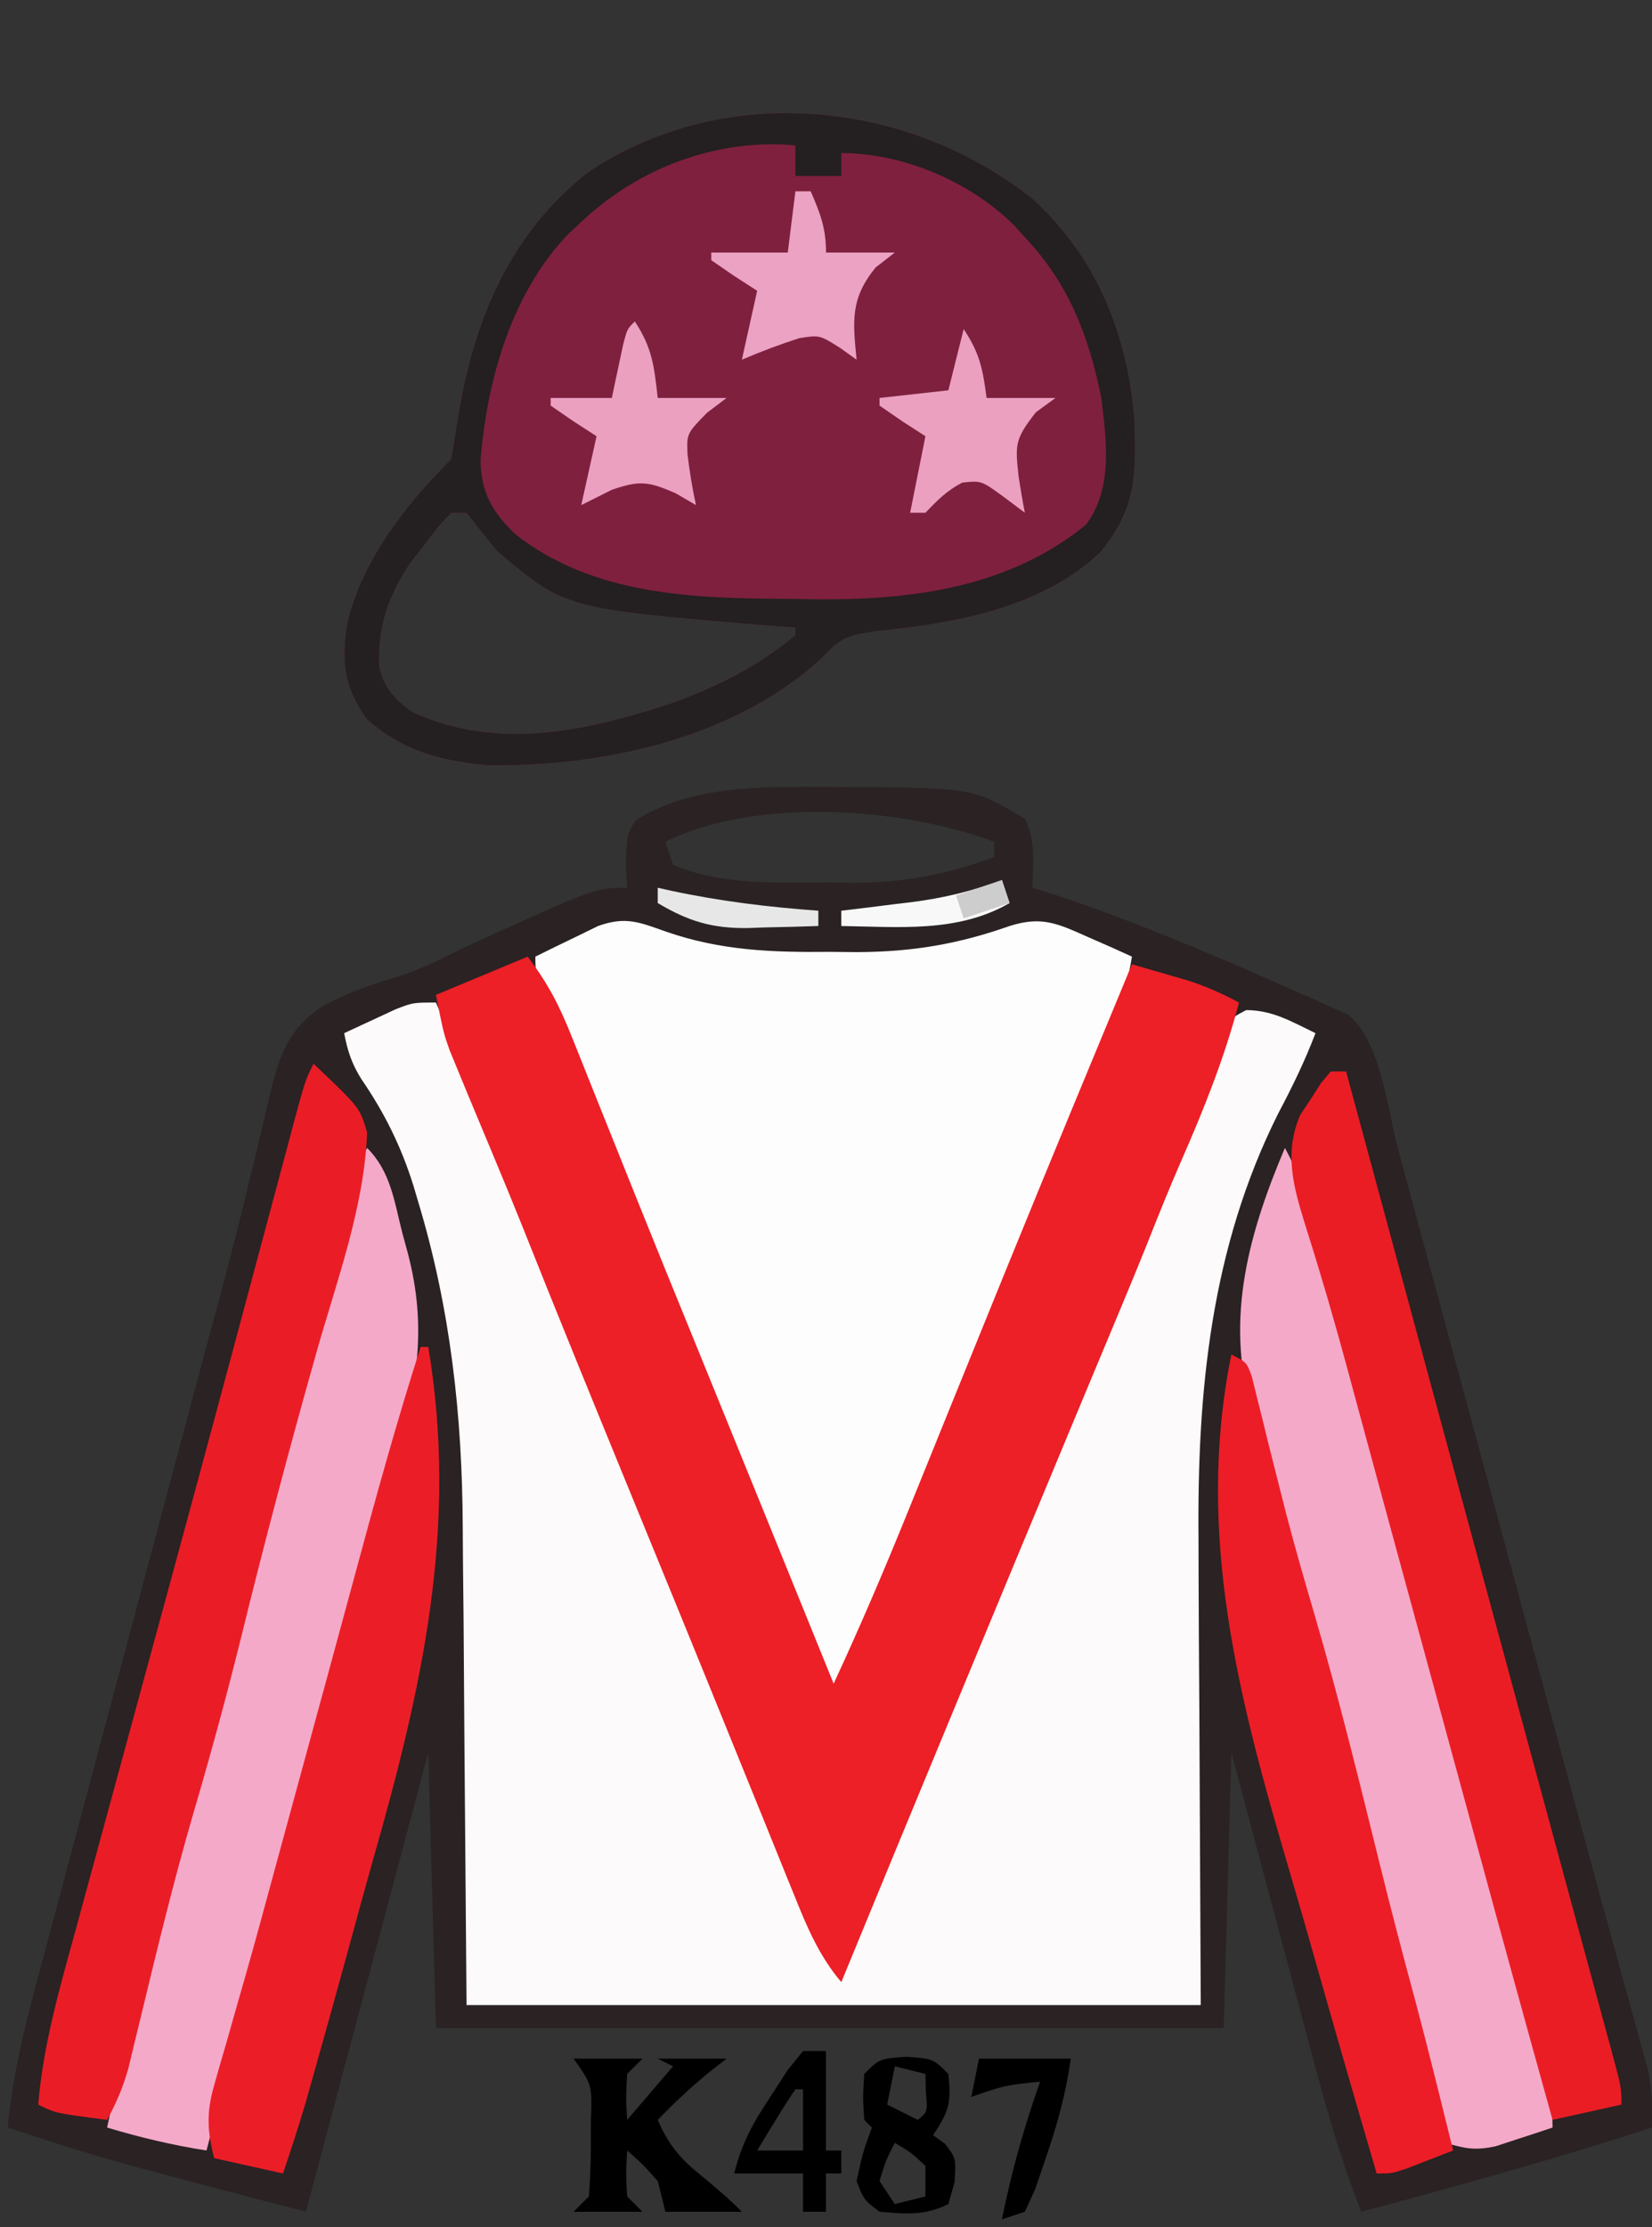
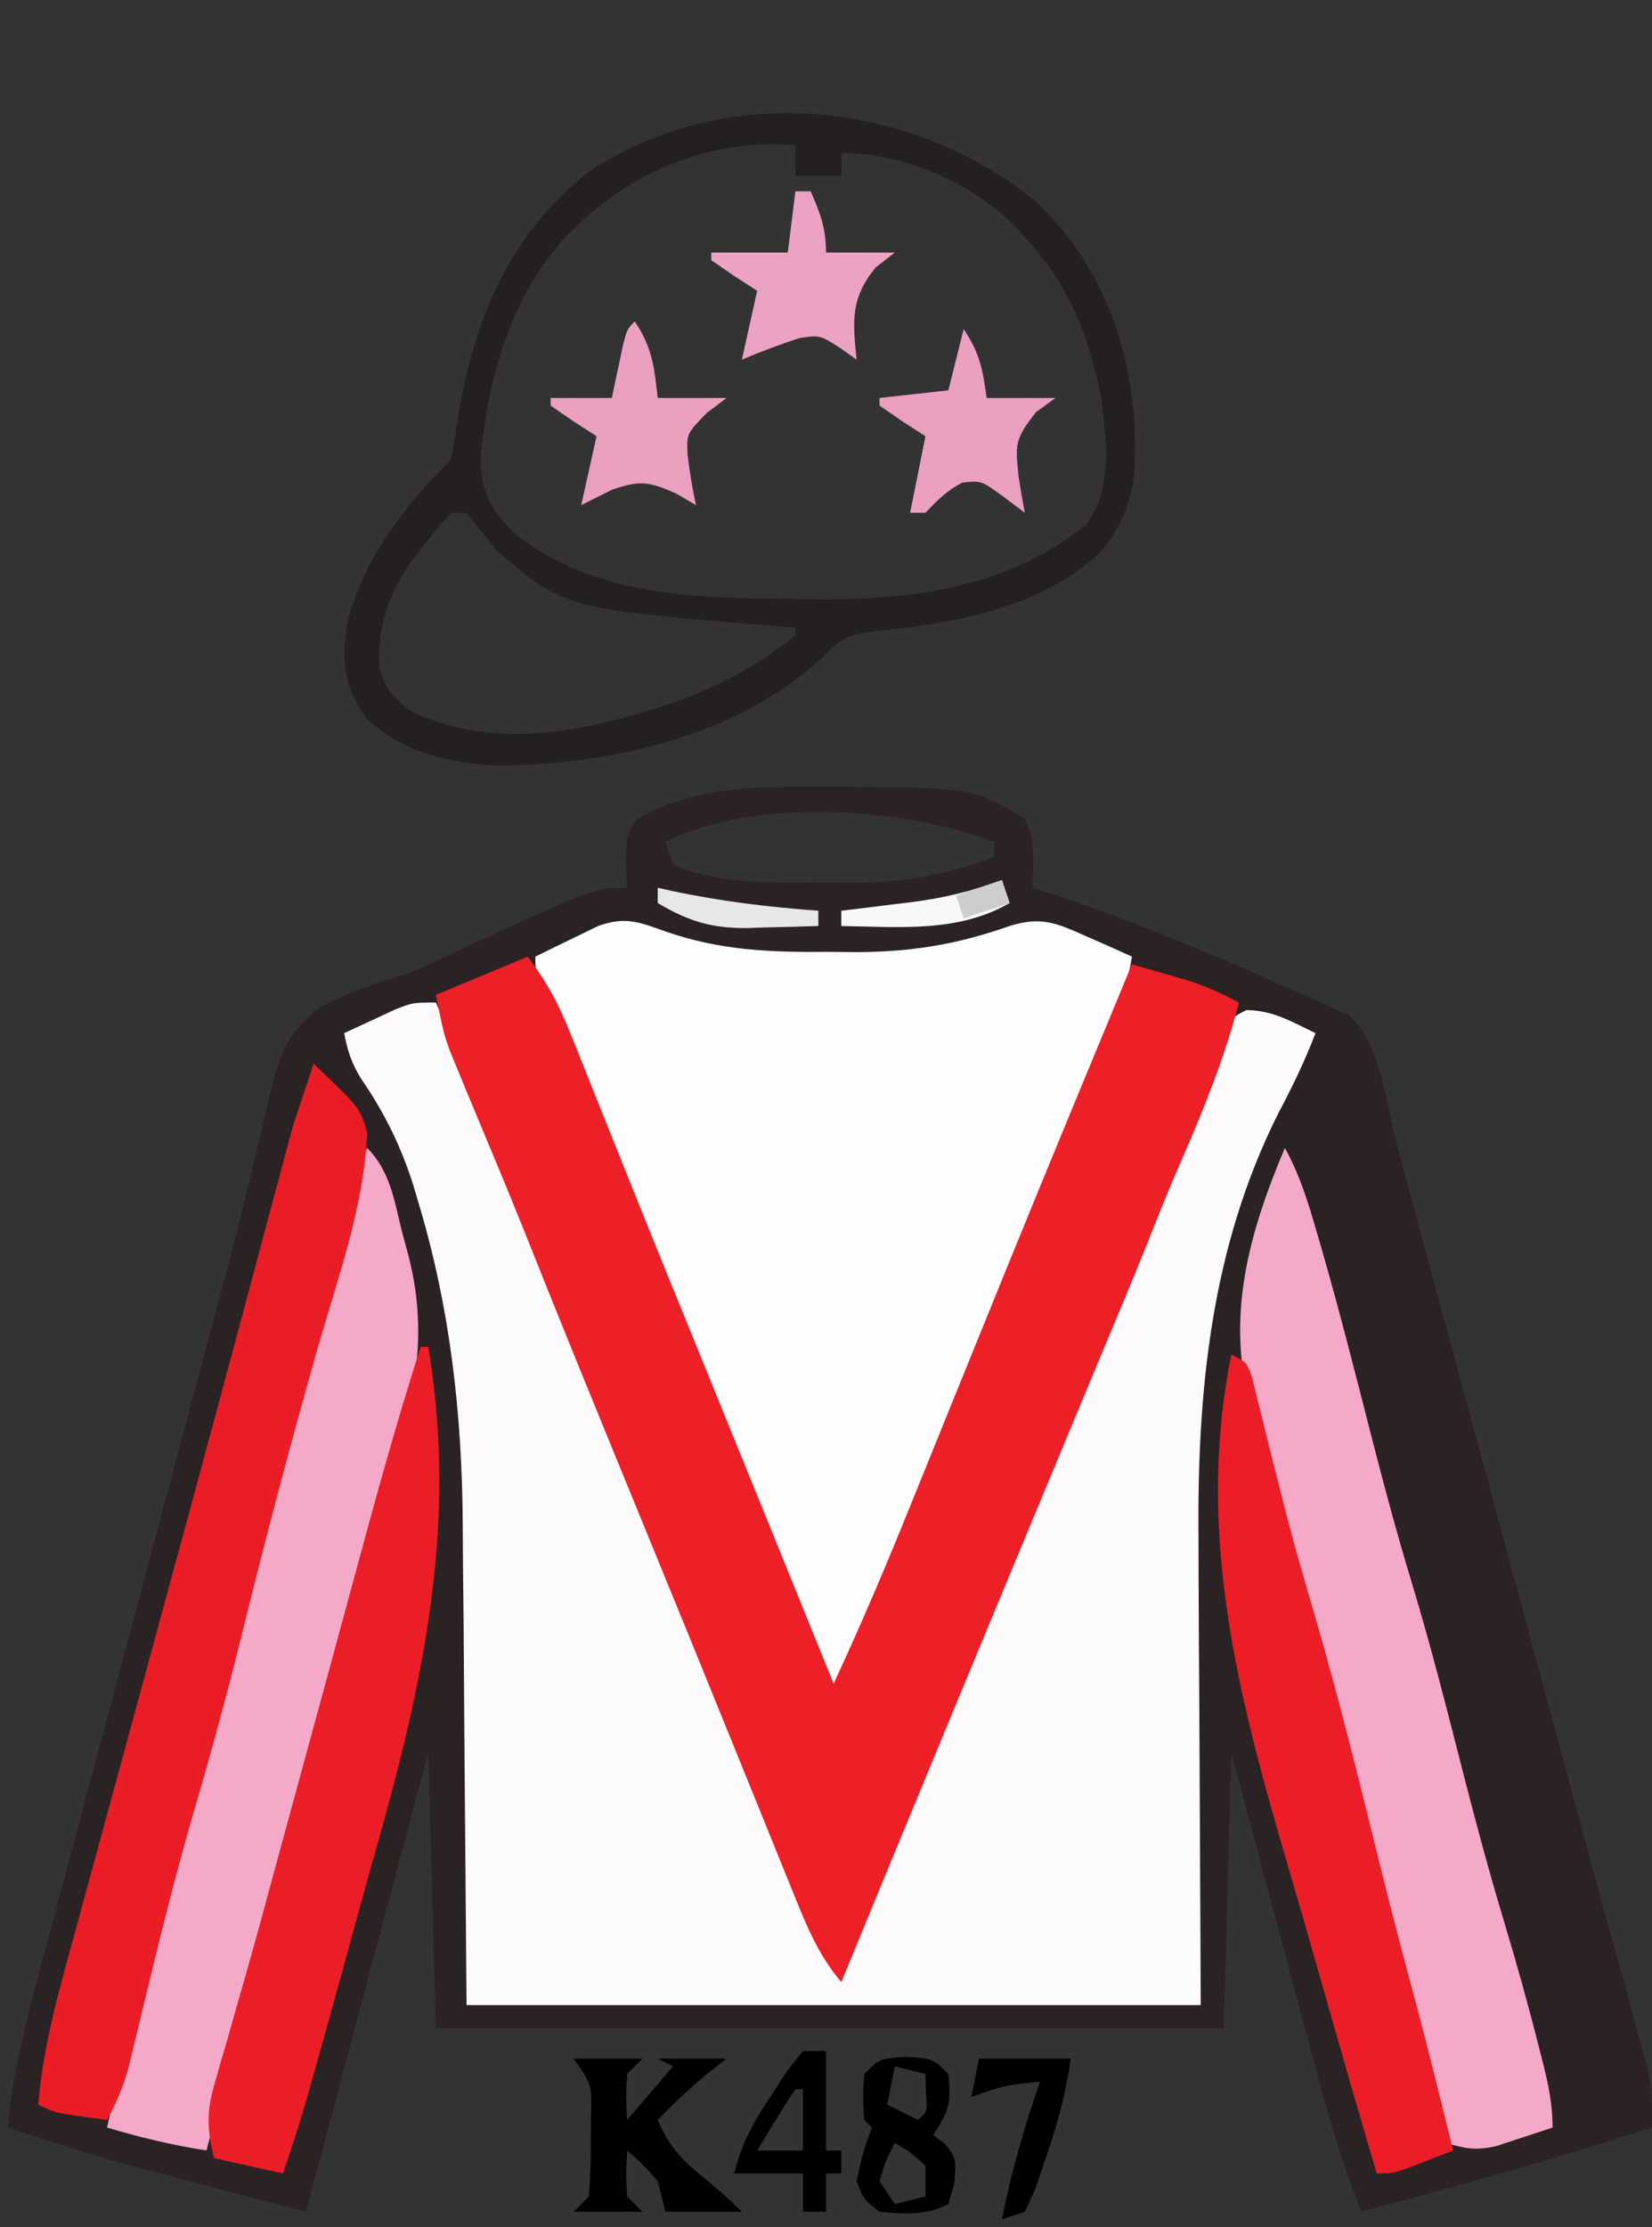
<svg xmlns="http://www.w3.org/2000/svg" version="1.1" width="216" height="291">
  <rect width="100%" height="100%" fill="#333333" stroke="none" />
  <path d="M0 0 C0.828 0.001 1.657 0.002 2.51 0.002 C19.094 0.167 19.094 0.167 25.75 4.188 C27.228 7.144 26.81 9.93 26.75 13.188 C28.513 13.744 28.513 13.744 30.312 14.312 C37.245 16.641 44.019 19.334 50.75 22.188 C51.576 22.537 52.402 22.886 53.253 23.245 C55.869 24.366 58.467 25.522 61.062 26.688 C61.893 27.043 62.724 27.398 63.58 27.764 C64.354 28.12 65.128 28.477 65.926 28.844 C66.616 29.151 67.306 29.459 68.017 29.775 C72.335 33.293 73.103 41.995 74.528 47.278 C74.936 48.782 74.936 48.782 75.352 50.317 C76.251 53.633 77.147 56.949 78.043 60.266 C78.673 62.594 79.304 64.922 79.935 67.25 C81.599 73.395 83.261 79.54 84.923 85.685 C86.588 91.844 88.256 98.002 89.924 104.16 C91.812 111.134 93.7 118.108 95.587 125.082 C95.876 126.15 96.165 127.218 96.462 128.318 C97.032 130.425 97.601 132.533 98.169 134.64 C99.675 140.231 101.197 145.816 102.74 151.396 C103.065 152.582 103.39 153.767 103.726 154.988 C104.35 157.265 104.98 159.54 105.615 161.813 C105.895 162.837 106.175 163.861 106.463 164.916 C106.712 165.816 106.961 166.715 107.218 167.642 C107.759 170.231 107.848 172.55 107.75 175.188 C95.189 179.255 82.505 182.782 69.75 186.188 C67.121 179.584 65.216 172.897 63.395 166.031 C62.935 164.317 62.935 164.317 62.466 162.568 C61.494 158.942 60.528 155.315 59.562 151.688 C58.902 149.219 58.241 146.75 57.58 144.281 C55.965 138.251 54.358 132.219 52.75 126.188 C52.42 138.067 52.09 149.947 51.75 162.188 C17.76 162.188 -16.23 162.188 -51.25 162.188 C-51.58 150.308 -51.91 138.428 -52.25 126.188 C-57.53 145.988 -62.81 165.787 -68.25 186.188 C-94.946 179.223 -94.946 179.223 -107.25 175.188 C-106.615 168.816 -105.254 162.861 -103.585 156.686 C-103.178 155.152 -103.178 155.152 -102.762 153.587 C-101.865 150.216 -100.96 146.846 -100.055 143.477 C-99.422 141.107 -98.79 138.737 -98.159 136.366 C-96.493 130.118 -94.82 123.872 -93.146 117.625 C-91.468 111.361 -89.797 105.094 -88.125 98.828 C-86.231 91.734 -84.337 84.64 -82.439 77.547 C-82.149 76.461 -81.859 75.376 -81.56 74.258 C-80.986 72.117 -80.408 69.978 -79.826 67.84 C-78.304 62.233 -76.864 56.619 -75.526 50.965 C-75.09 49.188 -75.09 49.188 -74.644 47.374 C-74.09 45.11 -73.558 42.84 -73.053 40.565 C-71.789 35.504 -70.841 32.034 -66.482 28.925 C-63.242 27.042 -59.853 25.865 -56.266 24.816 C-53.209 23.863 -50.425 22.422 -47.562 21 C-30.439 13.188 -30.439 13.188 -26.25 13.188 C-26.312 12.094 -26.374 11.001 -26.438 9.875 C-26.25 6.188 -26.25 6.188 -25.125 4.375 C-17.808 -0.259 -8.388 -0.009 0 0 Z M-21.25 7.188 C-20.92 8.178 -20.59 9.168 -20.25 10.188 C-13.992 12.893 -6.492 12.522 0.188 12.5 C1.16 12.516 2.133 12.532 3.135 12.549 C9.815 12.553 15.473 11.462 21.75 9.188 C21.75 8.527 21.75 7.867 21.75 7.188 C9.717 2.675 -9.493 1.309 -21.25 7.188 Z " fill="#2A2223" transform="translate(108.25,102.812)" />
  <path d="M0 0 C1.419 3.291 2.835 6.583 4.25 9.875 C4.646 10.793 5.041 11.711 5.449 12.656 C5.842 13.571 6.236 14.487 6.641 15.43 C6.997 16.257 7.353 17.085 7.72 17.937 C9.168 21.401 10.558 24.885 11.949 28.372 C13.59 32.475 15.266 36.564 16.941 40.652 C17.306 41.542 17.67 42.431 18.045 43.348 C19.217 46.211 20.39 49.074 21.562 51.938 C23.189 55.91 24.815 59.883 26.441 63.855 C27.038 65.314 27.038 65.314 27.647 66.801 C30.776 74.446 33.89 82.097 37 89.75 C41.925 101.864 46.947 113.938 52 126 C56.721 117.231 60.417 108.025 64.201 98.827 C65.296 96.164 66.397 93.504 67.498 90.844 C71.509 81.139 75.462 71.414 79.317 61.646 C81.559 55.995 84.032 50.504 86.633 45.008 C88.545 40.801 90.163 36.5 91.789 32.176 C93.326 28.145 94.99 24.176 96.68 20.207 C97.672 17.798 98.607 15.392 99.508 12.949 C99.766 12.263 100.025 11.576 100.291 10.869 C100.797 9.521 101.29 8.168 101.769 6.811 C103.495 2.263 103.495 2.263 105.949 0.984 C109.449 1.011 111.87 2.495 115 4 C113.61 7.654 111.955 11.048 110.125 14.5 C101.313 32.103 99.521 50.804 99.707 70.16 C99.711 71.731 99.715 73.303 99.716 74.874 C99.732 80.604 99.774 86.333 99.812 92.062 C99.874 104.912 99.936 117.761 100 131 C68.32 131 36.64 131 4 131 C3.688 92.562 3.688 92.562 3.612 80.533 C3.575 76.9 3.575 76.9 3.535 73.266 C3.519 71.678 3.509 70.09 3.503 68.501 C3.444 54.013 1.894 39.994 -2.312 26.062 C-2.519 25.364 -2.726 24.665 -2.938 23.945 C-4.539 18.826 -6.718 14.419 -9.766 9.98 C-11.019 7.969 -11.563 6.315 -12 4 C-10.566 3.326 -9.127 2.661 -7.688 2 C-6.887 1.629 -6.086 1.258 -5.262 0.875 C-3 0 -3 0 0 0 Z " fill="#FCFAFA" transform="translate(57,131)" />
-   <path d="M0 0 C8.24 7.707 12.147 17.538 13.066 28.633 C13.283 35.774 13.366 40.069 8.75 45.812 C1.217 53.181 -10.385 55.266 -20.543 56.25 C-24.109 56.791 -25.173 56.953 -27.5 59.5 C-38.858 70.215 -56.11 73.964 -71.25 73.812 C-77.459 73.28 -82.463 72.016 -87.25 67.812 C-90.356 63.504 -90.626 60.172 -89.812 55.098 C-87.782 46.851 -82.181 39.743 -76.25 33.812 C-75.956 32.092 -75.666 30.37 -75.401 28.645 C-73.394 15.943 -68.747 4.464 -58.344 -3.68 C-40.558 -15.607 -16.404 -13.204 0 0 Z M-76.25 40.812 C-78 42.653 -78 42.653 -79.75 45 C-80.358 45.777 -80.967 46.555 -81.594 47.355 C-84.509 51.68 -85.868 55.685 -85.672 60.883 C-85.066 63.654 -83.637 65.247 -81.332 66.84 C-70.162 72.058 -58.158 69.27 -47 65.562 C-41.231 63.394 -35.999 60.783 -31.25 56.812 C-31.25 56.483 -31.25 56.153 -31.25 55.812 C-32.543 55.715 -33.836 55.617 -35.168 55.516 C-61.352 53.342 -61.352 53.342 -70.25 45.812 C-71.602 44.161 -72.94 42.497 -74.25 40.812 C-74.91 40.812 -75.57 40.812 -76.25 40.812 Z " fill="#7F203F" transform="translate(135.25,26.188)" />
  <path d="M0 0 C7.169 2.485 13.858 2.71 21.396 2.634 C22.555 2.646 23.714 2.657 24.908 2.669 C32.126 2.645 38.111 1.649 44.896 -0.741 C49.083 -2.062 51.12 -1.098 55.146 0.697 C56.224 1.17 57.302 1.643 58.412 2.13 C59.232 2.503 60.052 2.875 60.896 3.259 C60.196 7.815 58.568 11.894 56.834 16.134 C56.496 16.97 56.158 17.806 55.81 18.667 C54.512 21.867 53.205 25.064 51.896 28.259 C51.473 29.293 51.473 29.293 51.041 30.349 C47.68 38.56 44.312 46.768 40.94 54.975 C37.12 64.273 33.312 73.575 29.521 82.884 C29.076 83.979 28.63 85.073 28.171 86.201 C26.401 90.549 24.637 94.899 22.896 99.259 C20.051 97.836 19.852 96.14 18.682 93.205 C18.033 91.592 18.033 91.592 17.37 89.948 C16.905 88.772 16.439 87.596 15.959 86.384 C15.21 84.519 14.461 82.654 13.711 80.789 C12.937 78.86 12.165 76.931 11.395 75 C9.192 69.493 6.95 64.001 4.709 58.509 C4.277 57.447 3.845 56.384 3.399 55.289 C0.869 49.072 -1.677 42.862 -4.239 36.658 C-5.723 33.064 -7.204 29.47 -8.686 25.875 C-9.421 24.094 -10.157 22.314 -10.895 20.534 C-11.93 18.036 -12.96 15.536 -13.99 13.037 C-14.305 12.28 -14.62 11.523 -14.945 10.743 C-17.104 5.487 -17.104 5.487 -17.104 3.259 C-15.361 2.391 -13.609 1.54 -11.854 0.697 C-10.879 0.221 -9.904 -0.255 -8.9 -0.745 C-5.281 -2.034 -3.528 -1.242 0 0 Z " fill="#FEFDFD" transform="translate(87.104,121.741)" />
  <path d="M0 0 C2.7 3.6 4.104 6.323 5.75 10.441 C6.131 11.388 6.131 11.388 6.52 12.353 C7.352 14.421 8.176 16.492 9 18.562 C9.583 20.016 10.167 21.469 10.752 22.922 C11.94 25.876 13.125 28.83 14.309 31.786 C16.68 37.701 19.09 43.601 21.5 49.5 C27.682 64.661 33.84 79.83 40 95 C43.599 87.252 46.929 79.422 50.125 71.5 C51.098 69.102 52.07 66.703 53.043 64.305 C53.535 63.09 54.026 61.875 54.533 60.624 C56.828 54.955 59.131 49.29 61.438 43.625 C61.88 42.537 62.323 41.45 62.779 40.329 C68.132 27.197 73.564 14.098 79 1 C80.585 1.454 82.168 1.913 83.75 2.375 C84.632 2.63 85.513 2.885 86.422 3.148 C88.761 3.921 90.834 4.836 93 6 C91.117 13.169 88.45 19.834 85.477 26.617 C83.925 30.171 82.478 33.754 81.056 37.36 C79.944 40.14 78.799 42.905 77.645 45.668 C77.202 46.727 76.76 47.786 76.305 48.877 C75.874 49.908 75.444 50.938 75 52 C74.307 53.66 73.614 55.32 72.922 56.98 C72.4 58.23 72.4 58.23 71.868 59.506 C66.668 71.977 61.488 84.456 56.312 96.938 C55.953 97.804 55.594 98.671 55.223 99.564 C50.465 111.035 45.723 122.514 41 134 C38.089 130.561 36.496 126.763 34.84 122.625 C34.538 121.884 34.236 121.143 33.924 120.38 C32.923 117.922 31.93 115.461 30.938 113 C30.235 111.271 29.532 109.543 28.829 107.814 C27.333 104.138 25.839 100.46 24.348 96.781 C21.962 90.901 19.559 85.028 17.152 79.156 C16.752 78.18 16.352 77.204 15.94 76.198 C15.142 74.251 14.344 72.304 13.546 70.357 C8.747 58.647 3.95 46.937 -0.726 35.177 C-1.999 32.002 -3.305 28.843 -4.625 25.688 C-8.039 17.515 -8.039 17.515 -9.25 14.562 C-9.722 13.42 -9.722 13.42 -10.203 12.254 C-11 10 -11 10 -12 5 C-8.04 3.35 -4.08 1.7 0 0 Z " fill="#ED1F27" transform="translate(69,125)" />
  <path d="M0 0 C1.951 3.522 3.074 7.215 4.188 11.062 C4.505 12.147 4.505 12.147 4.828 13.254 C7.195 21.479 9.29 29.774 11.413 38.065 C13.003 44.245 14.646 50.393 16.5 56.5 C19.065 64.947 21.219 73.495 23.407 82.046 C25.058 88.463 26.774 94.844 28.688 101.188 C30.356 106.721 31.899 112.271 33.312 117.875 C33.484 118.548 33.656 119.221 33.833 119.915 C34.522 122.698 35 125.12 35 128 C33.421 128.533 31.836 129.051 30.25 129.562 C29.368 129.853 28.487 130.143 27.578 130.441 C24.87 131.028 23.6 130.756 21 130 C20.819 129.262 20.639 128.524 20.453 127.763 C15.998 109.559 15.998 109.559 11 91.5 C8.27 82.202 5.932 72.825 3.619 63.416 C1.169 53.517 -1.551 43.714 -4.447 33.938 C-7.798 22.201 -4.692 11.054 0 0 Z " fill="#F5A9C8" transform="translate(168,150)" />
  <path d="M0 0 C3.11 3.11 3.544 7.004 4.625 11.188 C4.969 12.445 4.969 12.445 5.32 13.729 C7.916 23.623 6.45 31.12 3.812 40.875 C3.331 42.694 3.331 42.694 2.84 44.549 C0.975 51.543 -0.983 58.501 -3.085 65.427 C-5.076 72.07 -6.78 78.783 -8.5 85.5 C-10.623 93.792 -12.817 102.041 -15.286 110.236 C-17.356 117.115 -19.189 124.049 -21 131 C-25.483 130.295 -29.663 129.301 -34 128 C-30.353 111.197 -26.113 94.512 -21.271 78.015 C-19.153 70.723 -17.314 63.373 -15.5 56 C-13.223 46.749 -10.811 37.565 -8.14 28.421 C-6.151 21.6 -4.322 14.744 -2.56 7.861 C-1.101 2.202 -1.101 2.202 0 0 Z " fill="#F5A9C9" transform="translate(48,150)" />
  <path d="M0 0 C8.24 7.707 12.147 17.538 13.066 28.633 C13.283 35.774 13.366 40.069 8.75 45.812 C1.217 53.181 -10.385 55.266 -20.543 56.25 C-24.109 56.791 -25.173 56.953 -27.5 59.5 C-38.858 70.215 -56.11 73.964 -71.25 73.812 C-77.459 73.28 -82.463 72.016 -87.25 67.812 C-90.356 63.504 -90.626 60.172 -89.812 55.098 C-87.782 46.851 -82.181 39.743 -76.25 33.812 C-75.956 32.092 -75.666 30.37 -75.401 28.645 C-73.394 15.943 -68.747 4.464 -58.344 -3.68 C-40.558 -15.607 -16.404 -13.204 0 0 Z M-59.25 2.812 C-59.791 3.314 -60.333 3.815 -60.891 4.332 C-68.366 12.09 -71.582 23.443 -72.422 33.965 C-72.323 38.26 -70.889 40.672 -67.938 43.562 C-57.575 51.741 -44.282 52.01 -31.688 52.062 C-30.488 52.083 -29.289 52.104 -28.053 52.125 C-15.497 52.179 -3.205 50.464 6.75 42.375 C10.305 37.579 9.417 31.427 8.75 25.812 C7.096 17.644 4.506 10.904 -1.25 4.812 C-1.74 4.271 -2.23 3.73 -2.734 3.172 C-8.516 -2.495 -17.192 -6.188 -25.25 -6.188 C-25.25 -5.197 -25.25 -4.207 -25.25 -3.188 C-27.23 -3.188 -29.21 -3.188 -31.25 -3.188 C-31.25 -4.508 -31.25 -5.827 -31.25 -7.188 C-41.522 -8.143 -51.825 -4.221 -59.25 2.812 Z M-76.25 40.812 C-78 42.653 -78 42.653 -79.75 45 C-80.358 45.777 -80.967 46.555 -81.594 47.355 C-84.509 51.68 -85.868 55.685 -85.672 60.883 C-85.066 63.654 -83.637 65.247 -81.332 66.84 C-70.162 72.058 -58.158 69.27 -47 65.562 C-41.231 63.394 -35.999 60.783 -31.25 56.812 C-31.25 56.483 -31.25 56.153 -31.25 55.812 C-32.543 55.715 -33.836 55.617 -35.168 55.516 C-61.352 53.342 -61.352 53.342 -70.25 45.812 C-71.602 44.161 -72.94 42.497 -74.25 40.812 C-74.91 40.812 -75.57 40.812 -76.25 40.812 Z " fill="#241F20" transform="translate(135.25,26.188)" />
-   <path d="M0 0 C6.072 5.753 6.072 5.753 7 9 C6.634 18.686 3.06 28.272 0.426 37.547 C-3.083 49.929 -6.371 62.339 -9.445 74.837 C-11.365 82.598 -13.464 90.283 -15.722 97.952 C-18.302 106.819 -20.479 115.785 -22.641 124.762 C-22.919 125.904 -23.198 127.046 -23.484 128.223 C-23.729 129.241 -23.974 130.26 -24.226 131.309 C-24.926 133.744 -25.779 135.789 -27 138 C-33.75 137.125 -33.75 137.125 -36 136 C-35.346 128.05 -33.124 120.521 -31.02 112.859 C-30.61 111.352 -30.201 109.845 -29.792 108.337 C-28.698 104.306 -27.597 100.277 -26.495 96.248 C-25.355 92.076 -24.221 87.902 -23.087 83.729 C-21.714 78.68 -20.341 73.631 -18.966 68.583 C-16.155 58.264 -13.363 47.94 -10.594 37.609 C-10.265 36.384 -9.937 35.159 -9.598 33.897 C-8.37 29.316 -7.142 24.734 -5.918 20.152 C-5.099 17.091 -4.278 14.03 -3.457 10.969 C-3.219 10.077 -2.982 9.184 -2.737 8.265 C-1.114 2.227 -1.114 2.227 0 0 Z " fill="#EA1D26" transform="translate(41,139)" />
-   <path d="M0 0 C0.66 0 1.32 0 2 0 C2.678 2.504 3.357 5.008 4.035 7.512 C4.261 8.347 4.488 9.182 4.721 10.042 C6.059 14.981 7.396 19.92 8.733 24.86 C12.03 37.039 15.33 49.218 18.636 61.395 C20.737 69.13 22.835 76.866 24.933 84.601 C26.257 89.485 27.582 94.369 28.91 99.252 C30.179 103.922 31.446 108.592 32.711 113.263 C33.185 115.012 33.66 116.76 34.136 118.509 C34.792 120.916 35.444 123.324 36.095 125.732 C36.29 126.444 36.484 127.157 36.685 127.89 C38 132.772 38 132.772 38 135 C33.545 135.99 33.545 135.99 29 137 C25.545 124.617 22.142 112.22 18.766 99.814 C17.513 95.209 16.256 90.605 15 86 C14.5 84.167 14 82.333 13.5 80.5 C13.252 79.593 13.005 78.685 12.75 77.75 C10.5 69.5 10.5 69.5 9.75 66.749 C9.251 64.919 8.752 63.09 8.252 61.261 C6.985 56.617 5.721 51.972 4.465 47.324 C3.956 45.445 3.447 43.566 2.938 41.688 C2.692 40.779 2.446 39.87 2.193 38.934 C1.019 34.622 -0.188 30.326 -1.488 26.051 C-1.722 25.28 -1.956 24.509 -2.197 23.714 C-2.633 22.291 -3.076 20.87 -3.528 19.452 C-5.005 14.638 -6.056 10.41 -3.977 5.664 C-3.531 4.991 -3.085 4.318 -2.625 3.625 C-2.184 2.937 -1.743 2.248 -1.289 1.539 C-0.651 0.777 -0.651 0.777 0 0 Z " fill="#EA1D25" transform="translate(174,140)" />
+   <path d="M0 0 C6.072 5.753 6.072 5.753 7 9 C6.634 18.686 3.06 28.272 0.426 37.547 C-3.083 49.929 -6.371 62.339 -9.445 74.837 C-11.365 82.598 -13.464 90.283 -15.722 97.952 C-18.302 106.819 -20.479 115.785 -22.641 124.762 C-22.919 125.904 -23.198 127.046 -23.484 128.223 C-23.729 129.241 -23.974 130.26 -24.226 131.309 C-24.926 133.744 -25.779 135.789 -27 138 C-33.75 137.125 -33.75 137.125 -36 136 C-35.346 128.05 -33.124 120.521 -31.02 112.859 C-30.61 111.352 -30.201 109.845 -29.792 108.337 C-28.698 104.306 -27.597 100.277 -26.495 96.248 C-25.355 92.076 -24.221 87.902 -23.087 83.729 C-21.714 78.68 -20.341 73.631 -18.966 68.583 C-16.155 58.264 -13.363 47.94 -10.594 37.609 C-10.265 36.384 -9.937 35.159 -9.598 33.897 C-8.37 29.316 -7.142 24.734 -5.918 20.152 C-5.099 17.091 -4.278 14.03 -3.457 10.969 C-3.219 10.077 -2.982 9.184 -2.737 8.265 Z " fill="#EA1D26" transform="translate(41,139)" />
  <path d="M0 0 C0.33 0 0.66 0 1 0 C4.937 23.606 0.203 44.5 -6.228 67.026 C-7.32 70.883 -8.37 74.752 -9.426 78.619 C-10.97 84.254 -12.528 89.884 -14.121 95.505 C-14.594 97.175 -14.594 97.175 -15.076 98.879 C-15.984 101.945 -16.97 104.973 -18 108 C-20.97 107.34 -23.94 106.68 -27 106 C-27.912 102.409 -28.024 100.027 -26.996 96.473 C-26.753 95.61 -26.51 94.747 -26.26 93.857 C-25.988 92.935 -25.717 92.013 -25.438 91.062 C-24.873 89.074 -24.31 87.086 -23.746 85.098 C-23.455 84.083 -23.163 83.069 -22.863 82.024 C-21.532 77.361 -20.268 72.68 -19 68 C-18.5 66.167 -18 64.333 -17.5 62.5 C-17.253 61.593 -17.005 60.685 -16.75 59.75 C-16 57 -15.25 54.25 -14.5 51.5 C-14.252 50.592 -14.005 49.684 -13.75 48.748 C-13.251 46.922 -12.753 45.096 -12.254 43.27 C-10.973 38.576 -9.697 33.881 -8.43 29.184 C-5.785 19.399 -3.096 9.653 0 0 Z " fill="#EB1E27" transform="translate(55,176)" />
  <path d="M0 0 C2 1 2 1 2.683 2.892 C2.885 3.716 3.088 4.541 3.297 5.391 C3.53 6.316 3.763 7.242 4.004 8.196 C4.25 9.204 4.496 10.212 4.75 11.25 C5.286 13.377 5.823 15.503 6.363 17.629 C6.636 18.704 6.909 19.779 7.19 20.887 C8.351 25.347 9.639 29.766 10.938 34.188 C14.061 44.907 16.726 55.732 19.402 66.57 C20.892 72.596 22.467 78.591 24.09 84.582 C25.808 91.034 27.399 97.518 29 104 C27.71 104.504 26.418 105.003 25.125 105.5 C24.406 105.778 23.686 106.057 22.945 106.344 C21 107 21 107 19 107 C16.348 97.978 13.738 88.945 11.177 79.897 C9.986 75.692 8.782 71.493 7.545 67.301 C0.983 45.022 -4.748 23.387 0 0 Z " fill="#EC1D26" transform="translate(161,177)" />
  <path d="M0 0 C2.296 3.445 2.54 5.938 3 10 C5.97 10 8.94 10 12 10 C11.154 10.639 10.309 11.279 9.438 11.938 C6.788 14.653 6.788 14.653 6.891 17.336 C7.161 19.59 7.512 21.783 8 24 C7.113 23.484 6.226 22.969 5.312 22.438 C1.722 20.879 0.611 20.765 -3 22 C-4.98 22.99 -4.98 22.99 -7 24 C-6.34 21.03 -5.68 18.06 -5 15 C-5.99 14.361 -6.98 13.721 -8 13.062 C-8.99 12.382 -9.98 11.701 -11 11 C-11 10.67 -11 10.34 -11 10 C-8.36 10 -5.72 10 -3 10 C-2.867 9.362 -2.734 8.724 -2.598 8.066 C-2.421 7.24 -2.244 6.414 -2.062 5.562 C-1.888 4.739 -1.714 3.915 -1.535 3.066 C-1 1 -1 1 0 0 Z " fill="#EBA0C0" transform="translate(83,42)" />
  <path d="M0 0 C0.66 0 1.32 0 2 0 C3.257 2.906 4 4.796 4 8 C6.97 8 9.94 8 13 8 C11.762 8.959 11.762 8.959 10.5 9.938 C7.164 14.024 7.503 16.929 8 22 C7.278 21.484 6.556 20.969 5.812 20.438 C3.153 18.77 3.153 18.77 0.5 19.188 C-2.055 20.018 -4.531 20.942 -7 22 C-6.34 19.03 -5.68 16.06 -5 13 C-5.99 12.361 -6.98 11.721 -8 11.062 C-8.99 10.382 -9.98 9.701 -11 9 C-11 8.67 -11 8.34 -11 8 C-7.7 8 -4.4 8 -1 8 C-0.67 5.36 -0.34 2.72 0 0 Z " fill="#ECA2C2" transform="translate(104,25)" />
  <path d="M0 0 C2.125 3.188 2.502 5.265 3 9 C5.97 9 8.94 9 12 9 C11.154 9.619 10.309 10.238 9.438 10.875 C6.669 14.424 6.728 15.054 7.188 19.312 C7.432 20.879 7.695 22.444 8 24 C6.639 22.979 6.639 22.979 5.25 21.938 C2.317 19.795 2.317 19.795 -0.188 20.062 C-2.202 21.105 -3.441 22.37 -5 24 C-5.66 24 -6.32 24 -7 24 C-6.34 20.7 -5.68 17.4 -5 14 C-5.99 13.361 -6.98 12.721 -8 12.062 C-8.99 11.382 -9.98 10.701 -11 10 C-11 9.67 -11 9.34 -11 9 C-6.545 8.505 -6.545 8.505 -2 8 C-1.34 5.36 -0.68 2.72 0 0 Z " fill="#EBA0C0" transform="translate(126,43)" />
  <path d="M0 0 C2.97 0 5.94 0 9 0 C8.34 0.66 7.68 1.32 7 2 C6.833 5.083 6.833 5.083 7 8 C8.98 5.69 10.96 3.38 13 1 C12.34 0.67 11.68 0.34 11 0 C13.97 0 16.94 0 20 0 C19.258 0.578 18.515 1.155 17.75 1.75 C15.339 3.723 13.16 5.76 11 8 C12.365 11.153 13.838 12.97 16.5 15.125 C18.43 16.703 20.235 18.235 22 20 C18.7 20 15.4 20 12 20 C11.67 18.68 11.34 17.36 11 16 C9.021 13.77 9.021 13.77 7 12 C6.833 14.917 6.833 14.917 7 18 C7.66 18.66 8.32 19.32 9 20 C6.03 20 3.06 20 0 20 C0.66 19.34 1.32 18.68 2 18 C2.199 15.291 2.278 12.707 2.25 10 C2.258 9.263 2.265 8.525 2.273 7.766 C2.41 3.416 2.41 3.416 0 0 Z " fill="#000000" transform="translate(75,269)" />
  <path d="M0 0 C3.5 0.25 3.5 0.25 5.5 2.25 C5.883 5.983 5.649 7.026 3.5 10.25 C4.016 10.621 4.531 10.992 5.062 11.375 C6.5 13.25 6.5 13.25 6.312 16.375 C6.044 17.324 5.776 18.273 5.5 19.25 C2.417 20.792 -0.109 20.547 -3.5 20.25 C-5.562 18.688 -5.562 18.688 -6.5 16.25 C-5.688 12.5 -5.688 12.5 -4.5 9.25 C-4.83 8.92 -5.16 8.59 -5.5 8.25 C-5.688 5.312 -5.688 5.312 -5.5 2.25 C-3.5 0.25 -3.5 0.25 0 0 Z M-1.5 1.25 C-1.83 2.9 -2.16 4.55 -2.5 6.25 C-0.52 7.24 -0.52 7.24 1.5 8.25 C2.796 7.184 2.796 7.184 2.562 4.688 C2.542 3.883 2.521 3.079 2.5 2.25 C1.18 1.92 -0.14 1.59 -1.5 1.25 Z M-1.5 11.25 C-2.698 13.579 -2.698 13.579 -3.5 16.25 C-2.51 17.735 -2.51 17.735 -1.5 19.25 C-0.18 18.92 1.14 18.59 2.5 18.25 C2.5 16.93 2.5 15.61 2.5 14.25 C0.58 12.476 0.58 12.476 -1.5 11.25 Z " fill="#000000" transform="translate(118.5,268.75)" />
  <path d="M0 0 C0.99 0 1.98 0 3 0 C3 4.29 3 8.58 3 13 C3.66 13 4.32 13 5 13 C5 13.99 5 14.98 5 16 C4.34 16 3.68 16 3 16 C3 17.65 3 19.3 3 21 C2.01 21 1.02 21 0 21 C0 19.35 0 17.7 0 16 C-2.97 16 -5.94 16 -9 16 C-7.953 11.812 -6.487 9.332 -4.125 5.75 C-3.077 4.134 -3.077 4.134 -2.008 2.484 C-1.345 1.665 -0.683 0.845 0 0 Z M-1 5 C-1.891 6.309 -2.739 7.648 -3.562 9 C-4.018 9.742 -4.473 10.485 -4.941 11.25 C-5.465 12.116 -5.465 12.116 -6 13 C-4.02 13 -2.04 13 0 13 C0 10.36 0 7.72 0 5 C-0.33 5 -0.66 5 -1 5 Z " fill="#000000" transform="translate(105,268)" />
  <path d="M0 0 C3.96 0 7.92 0 12 0 C11.357 4.654 10.17 8.878 8.625 13.312 C8.205 14.546 7.785 15.78 7.352 17.051 C6.906 18.024 6.46 18.997 6 20 C5.01 20.33 4.02 20.66 3 21 C4.24 14.828 5.896 8.933 8 3 C3.354 3.485 3.354 3.485 -1 5 C-0.67 3.35 -0.34 1.7 0 0 Z " fill="#000000" transform="translate(128,269)" />
  <path d="M0 0 C0.33 0.99 0.66 1.98 1 3 C-5.775 6.909 -13.435 6.11 -21 6 C-21 5.34 -21 4.68 -21 4 C-19.987 3.879 -18.974 3.758 -17.93 3.633 C-16.578 3.464 -15.227 3.295 -13.875 3.125 C-13.21 3.046 -12.545 2.968 -11.859 2.887 C-7.696 2.356 -3.933 1.458 0 0 Z " fill="#F8F8F8" transform="translate(131,115)" />
  <path d="M0 0 C0.594 0.133 1.189 0.266 1.801 0.402 C8.185 1.763 14.492 2.53 21 3 C21 3.66 21 4.32 21 5 C18.624 5.082 16.251 5.141 13.875 5.188 C13.21 5.213 12.545 5.238 11.859 5.264 C7.131 5.333 4.049 4.403 0 2 C0 1.34 0 0.68 0 0 Z " fill="#E7E7E7" transform="translate(86,116)" />
  <path d="M0 0 C0.33 0.99 0.66 1.98 1 3 C-0.98 3.66 -2.96 4.32 -5 5 C-5.33 4.01 -5.66 3.02 -6 2 C-4.02 1.34 -2.04 0.68 0 0 Z " fill="#CECDCD" transform="translate(131,115)" />
</svg>